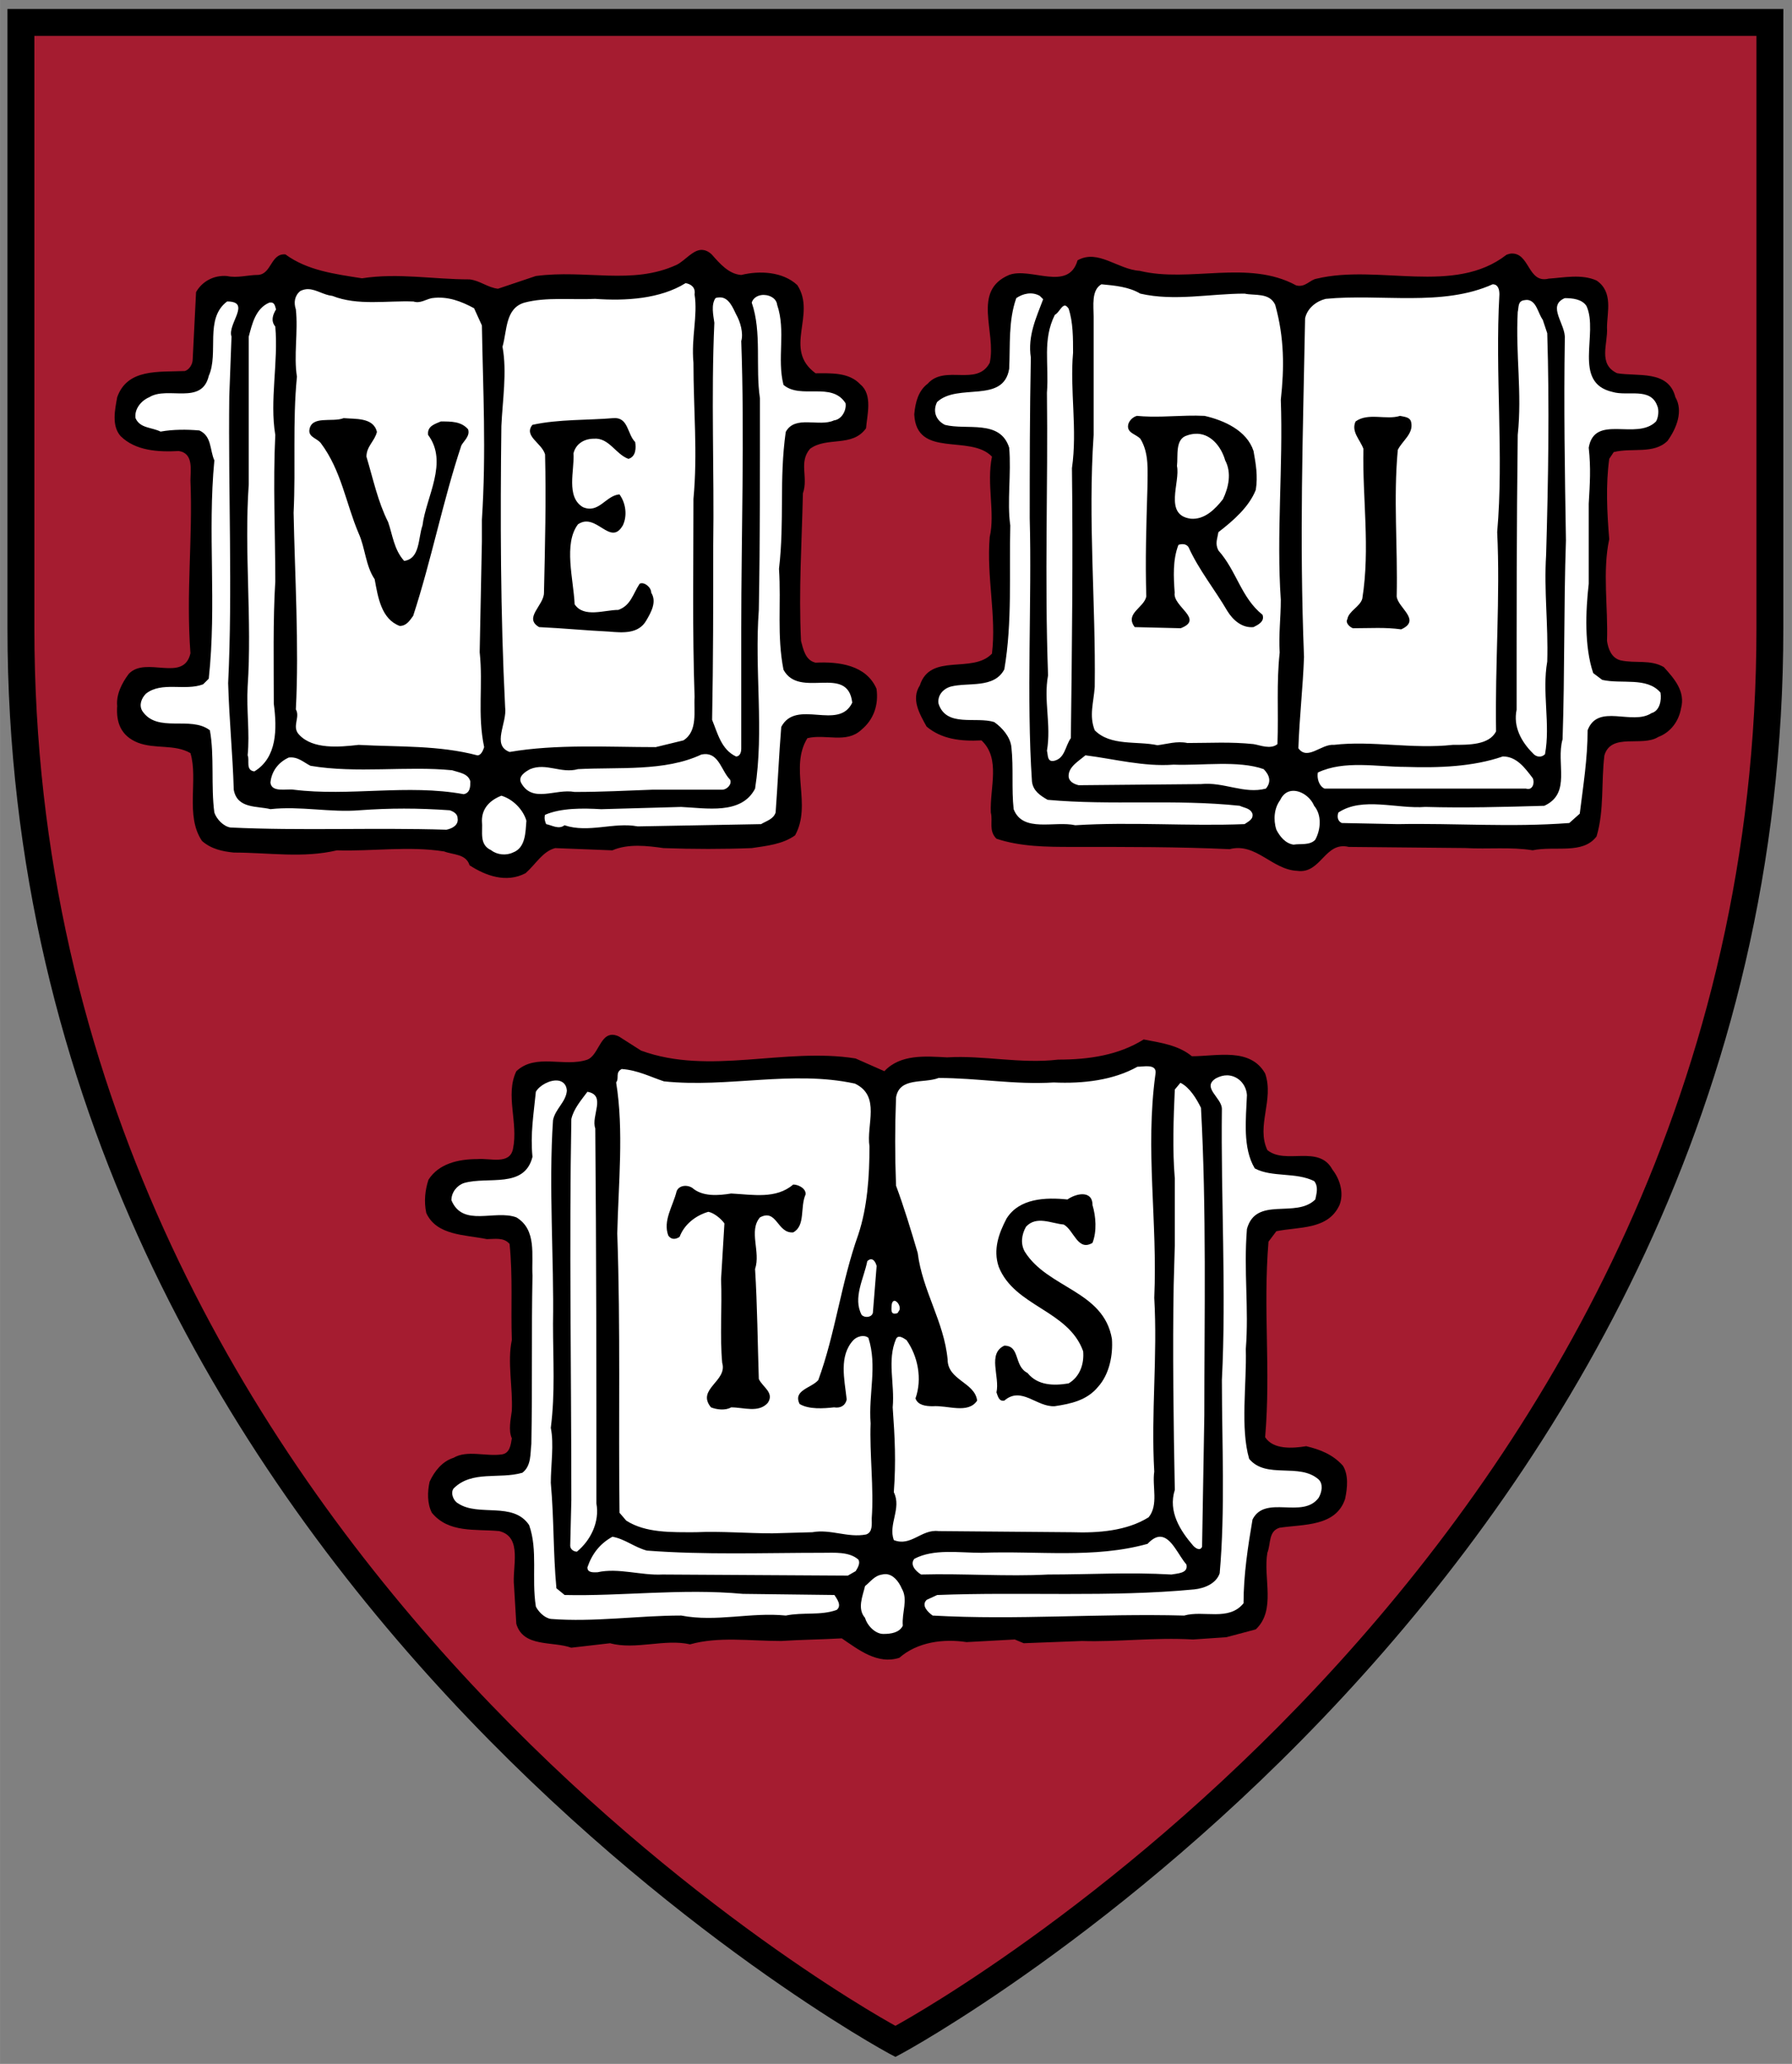
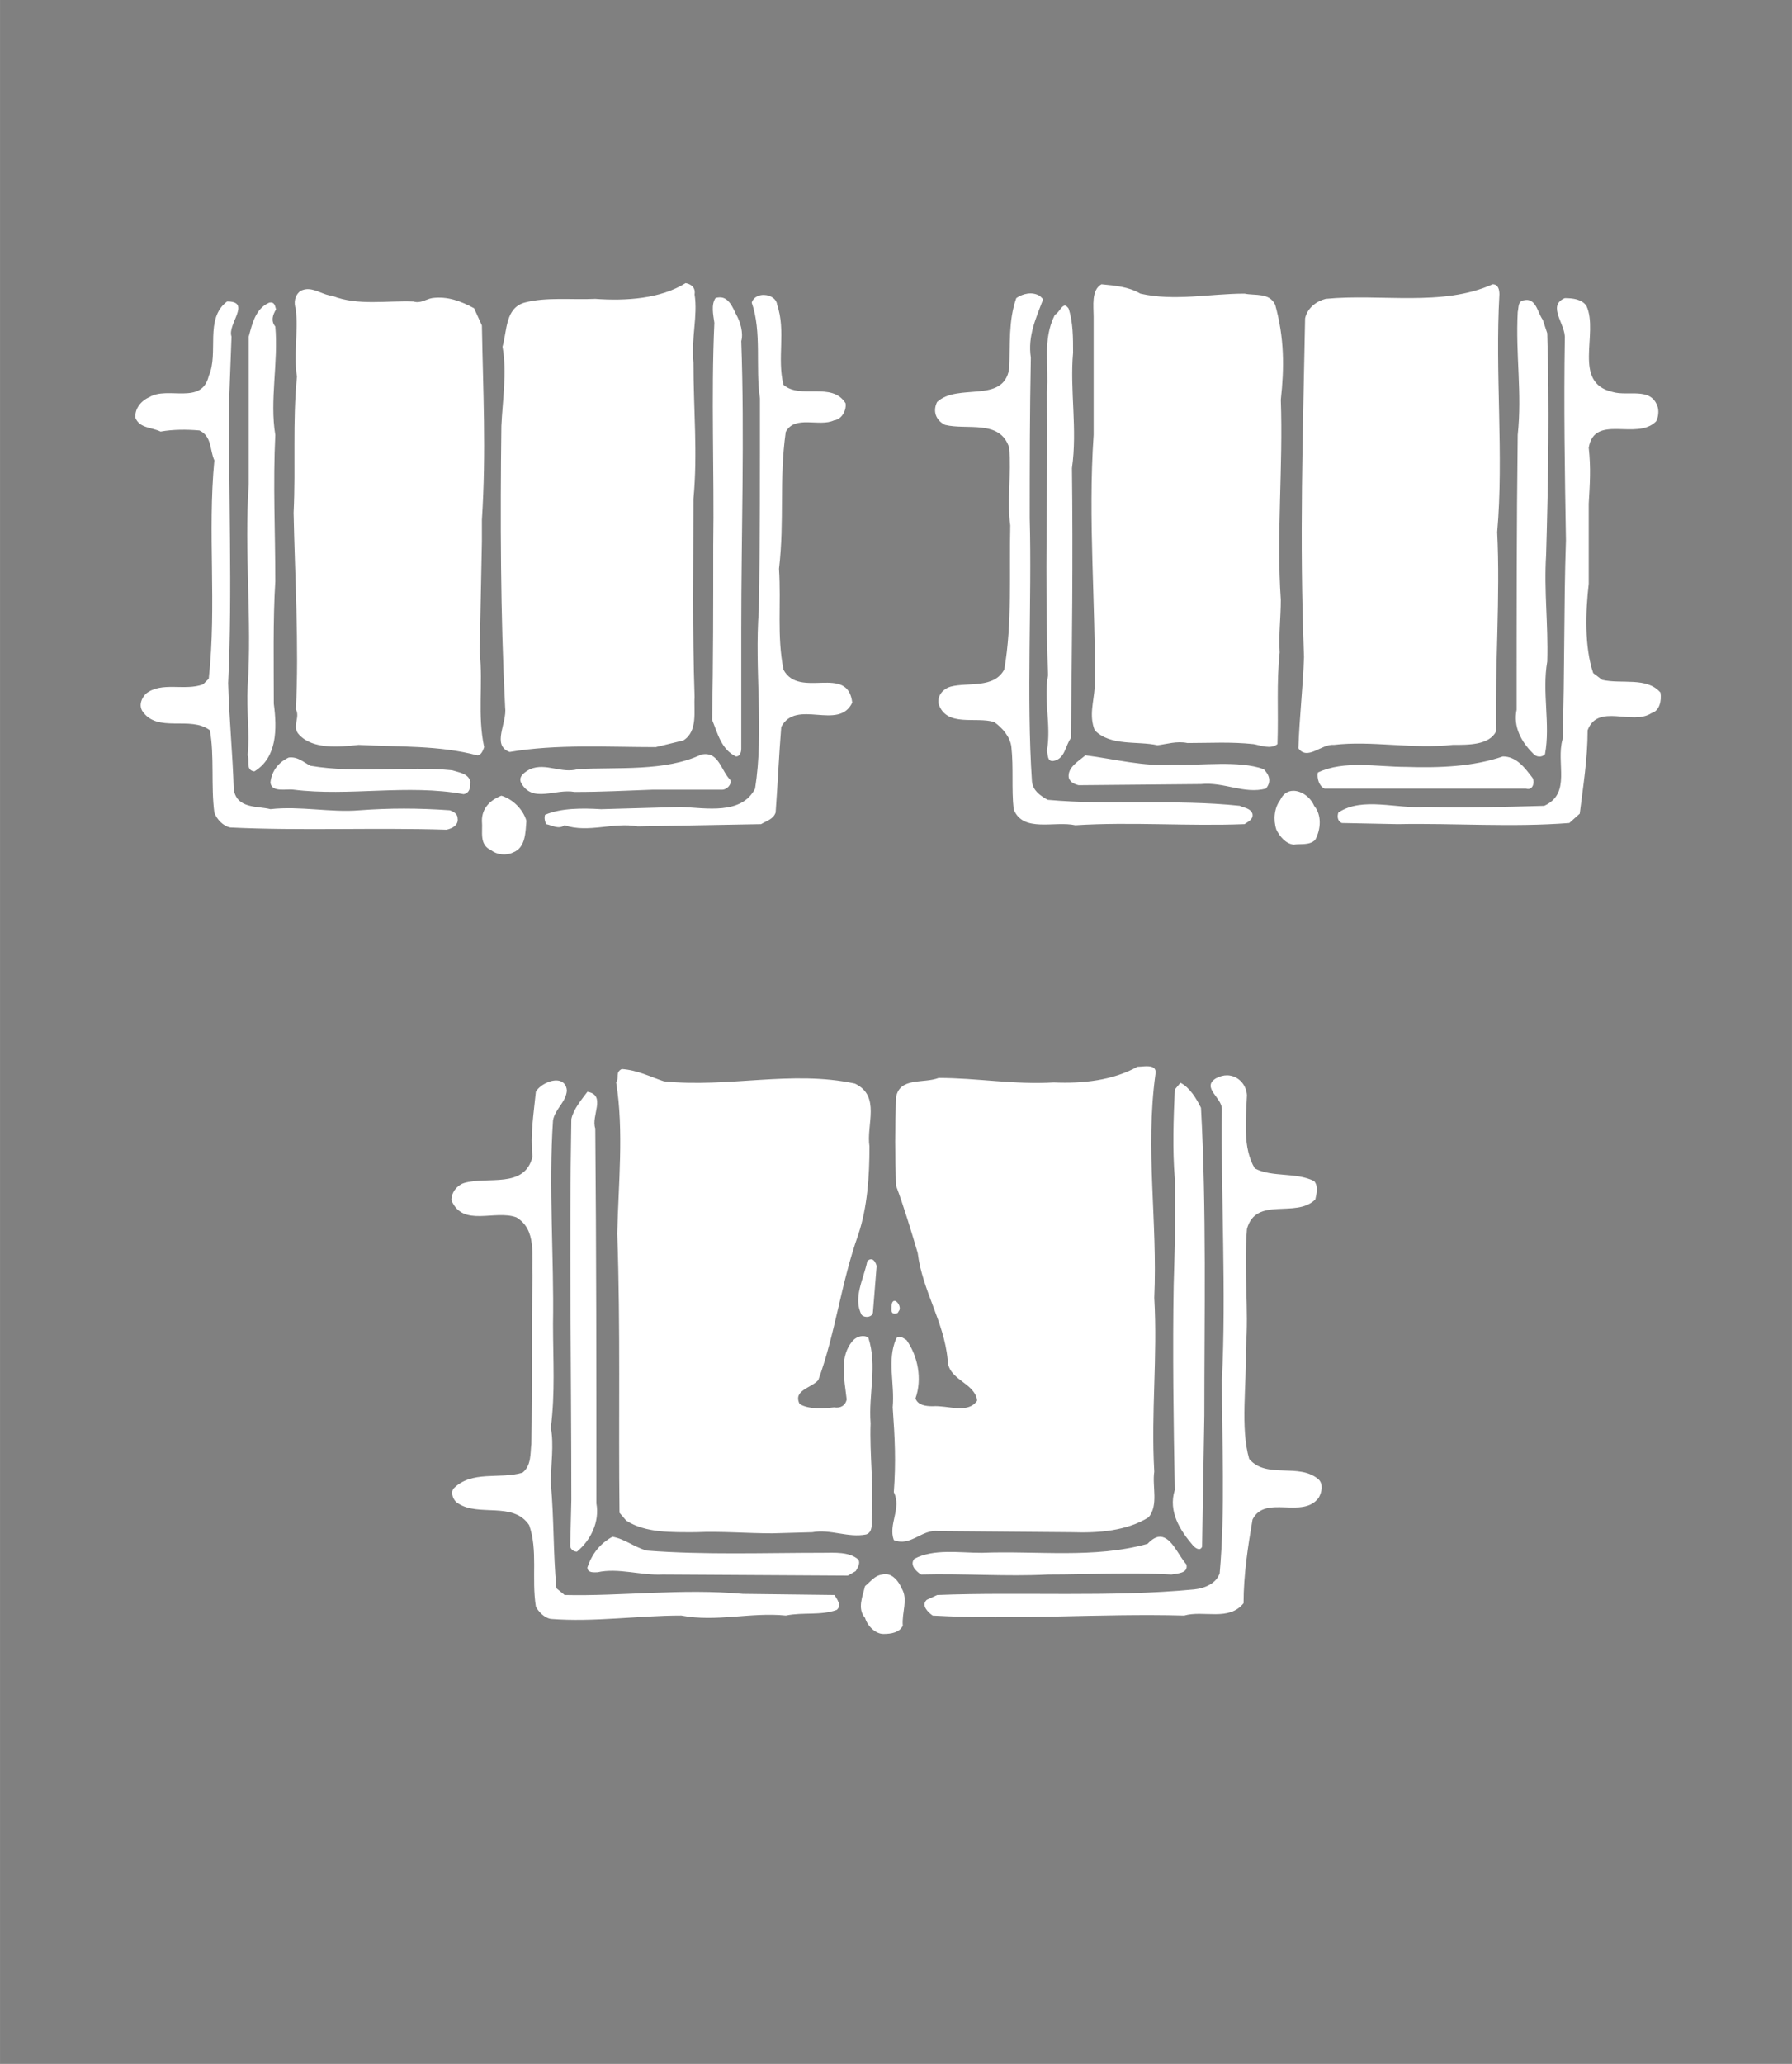
<svg xmlns="http://www.w3.org/2000/svg" height="250.95" viewBox="0 0 492.519 566.972" width="218">
  <rect x="0" y="0" width="492.519" height="566.972" fill="#808080" stroke="none" />
  <g transform="matrix(1.753 0 0 1.753 2.047 2.472)">
-     <path d="m0 0v2.109 94.922c0 148.96 138.22 223.36 138.22 223.36l0.996 0.527 0.996-0.527s138.22-74.398 138.22-223.36v-94.922l0.01-2.108h-2.11-274.22-2.11z" />
-     <path fill="#a51c30" d="m4.219 4.219h270v92.812c0 143.23-129.44 215.97-135 219.02-5.556-3.059-135-75.795-135-219.02v-92.812z" />
-     <path d="m48.207 16.709c-0.637-0.014-1.171 0.745-1.764 1.039-3.1 1.424-6.292 0.309-9.777 0.777l-2.621 0.881c-0.714-0.08-1.257-0.569-1.971-0.648-2.542 0-4.94-0.465-7.469-0.076-1.905-0.299-3.8-0.545-5.316-1.66-1.023-0.08-0.949 1.363-1.895 1.426-0.714 0-1.442 0.234-2.152 0.078-0.95-0.08-1.751 0.401-2.152 1.115l-0.234 4.669c0 0.325-0.233 0.715-0.545 0.805-1.829 0.08-3.985-0.184-4.695 1.815-0.156 0.87-0.4 1.974 0.234 2.697 1.036 1.025 2.618 1.117 4.045 1.037 1.036 0.156 0.805 1.335 0.805 2.049 0.169 3.966-0.312 7.781 0 11.982-0.468 2.062-3.088 0.168-4.279 1.426-0.482 0.638-0.885 1.441-0.805 2.231-0.08 1.116 0.236 2.06 1.428 2.541 1.195 0.465 2.554 0.089 3.656 0.727 0.558 1.826-0.387 4.347 0.805 6.096 0.637 0.558 1.413 0.723 2.203 0.803 2.463 0 4.775 0.404 7.158-0.154 2.466 0.077 4.977-0.312 7.443 0.076 0.634 0.246 1.518 0.158 1.764 0.961 1.102 0.714 2.543 1.259 3.891 0.545 0.714-0.634 1.179-1.506 2.049-1.738l3.969 0.156c1.102-0.481 2.45-0.312 3.553-0.156 2.061 0.077 4.139 0.077 6.121 0 1.026-0.156 2.138-0.259 3.008-0.883 1.192-2.151-0.416-4.68 0.855-6.742 1.271-0.311 2.699 0.389 3.734-0.57 0.87-0.713 1.22-1.737 1.065-2.853-0.714-1.659-2.632-1.894-4.229-1.815-0.714-0.156-0.859-0.945-1.012-1.504-0.169-3.564 0.054-6.756 0.131-10.244 0.392-1.116-0.311-2.14 0.492-3.086 1.178-0.87 2.932-0.08 3.891-1.428 0.063-0.884 0.478-2.32-0.389-3.033-0.793-0.867-2.075-0.779-3.113-0.779-2.293-1.674 0.081-4.058-1.27-6.119-1.022-0.947-2.633-1.011-3.891-0.701-0.866-0.063-1.491-0.792-2.049-1.426-0.236-0.218-0.462-0.308-0.674-0.312zm56.123 0.26c-0.09 0.008-0.181 0.048-0.285 0.078-3.641 2.837-8.884 0.634-13.176 1.66-0.482 0.076-0.792 0.635-1.426 0.467-3.333-1.816-7.382-0.159-10.867-1.012-1.517-0.093-2.881-1.53-4.305-0.727-0.637 2.204-3.242 0.454-4.746 1.012-2.619 1.101-0.872 3.958-1.35 6.096-0.883 1.673-3.113 0.103-4.305 1.451-0.637 0.478-0.857 1.26-0.934 2.127 0.156 3.086 3.891 1.351 5.394 2.932-0.389 1.905 0.232 3.901-0.156 5.574-0.233 2.775 0.478 5.473 0.156 8.092-1.351 1.427-4.279-0.088-5.006 2.205-0.624 0.96-0.011 1.983 0.467 2.852 1.039 0.88 2.385 1.038 3.812 0.961 1.348 1.272 0.572 3.252 0.648 5.004 0.156 0.621-0.169 1.259 0.389 1.816 1.66 0.558 3.499 0.57 5.238 0.57 3.887 0 7.381-0.009 10.945 0.156 1.829-0.477 2.941 1.428 4.693 1.504 1.659 0.236 1.907-2.065 3.58-1.66 0 0 8.092 0.079 8.092 0.078 1.583 0.09 3.151-0.089 4.668 0.156 1.57-0.325 3.476 0.307 4.436-0.961 0.544-1.828 0.312-3.731 0.545-5.627 0.481-1.593 2.619-0.561 3.734-1.272 0.87-0.325 1.426-1.101 1.582-1.971 0.322-1.191-0.466-2.075-1.193-2.879-0.946-0.544-1.969-0.234-3.008-0.467-0.634-0.169-0.854-0.803-0.934-1.348 0.08-2.31-0.327-4.837 0.154-7.055-0.156-1.905-0.246-3.748 0-5.576l0.312-0.467c1.271-0.322 2.775 0.168 3.734-0.777 0.634-0.88 1.103-2.076 0.545-3.035-0.481-1.905-2.62-1.415-4.047-1.66-1.348-0.635-0.62-2.063-0.699-3.164 0-1.039 0.455-2.475-0.727-3.268-1.036-0.465-2.295-0.195-3.32-0.129-1.481 0.364-1.296-1.858-2.644-1.738zm-62.478 54.203c-0.727 0.115-0.904 1.449-1.607 1.713-1.597 0.545-3.577-0.468-4.928 0.803-0.79 1.66 0.156 3.566-0.232 5.394-0.233 1.116-1.585 0.622-2.465 0.701-1.348 0-2.686 0.321-3.397 1.426-0.236 0.711-0.326 1.506-0.156 2.309 0.714 1.58 2.697 1.505 4.201 1.816 0.558 0 1.18-0.141 1.582 0.336 0.232 2.297 0.076 4.449 0.156 6.666-0.325 1.504 0.076 3.317 0 4.9-0.08 0.635-0.249 1.362 0 1.92-0.08 0.478-0.144 1.036-0.701 1.115-1.115 0.156-2.4-0.323-3.346 0.234-0.79 0.246-1.335 0.945-1.66 1.658-0.156 0.714-0.169 1.517 0.156 2.154 1.178 1.425 3.008 1.117 4.668 1.27 1.673 0.402 0.884 2.542 1.037 3.812l0.156 2.619c0.481 1.66 2.541 1.192 3.812 1.66l2.697-0.311c1.753 0.482 3.801-0.326 5.551 0.078 1.985-0.558 4.111-0.234 6.328-0.234 1.351-0.089 2.774-0.101 4.201-0.182 1.192 0.807 2.477 1.828 3.994 1.35 1.258-1.101 3.075-1.338 4.668-1.09l3.346-0.182 0.621 0.26 4.047-0.156c2.466 0.08 5.005-0.259 7.703-0.104l2.309-0.156 2.049-0.545c1.427-1.347 0.494-3.567 0.803-5.316 0.249-0.637 0.065-1.504 0.855-1.736 1.673-0.246 3.902-0.075 4.539-1.998 0.166-0.776 0.245-1.674-0.156-2.309-0.714-0.789-1.582-1.115-2.541-1.348-0.946 0.156-2.294 0.247-2.852-0.623 0.402-4.756-0.156-8.807 0.232-13.564 0 0 0.545-0.724 0.545-0.725 1.58-0.325 3.58-0.08 4.383-1.816 0.312-0.789 0.065-1.749-0.492-2.463-0.946-1.752-3.242-0.31-4.514-1.35-0.79-1.669 0.48-3.487-0.154-5.316-1.039-1.815-3.332-1.193-5.084-1.193-0.946-0.776-2.151-0.933-3.346-1.166-1.736 1.089-3.802 1.401-5.939 1.4-2.622 0.309-5.161-0.312-7.703-0.156-1.517-0.08-3.24-0.232-4.356 0.959l-1.998-0.883c-4.912-0.79-10.13 1.194-14.886-0.545l-1.504-0.959c-0.239-0.133-0.455-0.157-0.623-0.131z" transform="matrix(2.259 0 0 2.259 -0 0)" />
    <path d="m47.064 19.018c-1.749 1.088-4.138 1.246-6.275 1.09-1.583 0.08-3.399-0.142-4.902 0.26-1.348 0.388-1.204 1.944-1.529 3.061 0.325 1.752-0.002 3.759-0.078 5.498-0.08 6.352-0.066 13.069 0.26 19.502 0.156 1.113-0.961 2.634 0.311 3.111 3.253-0.558 6.811-0.336 10.141-0.336l1.92-0.467c1.022-0.637 0.711-2.063 0.777-3.01-0.156-4.679-0.078-8.907-0.078-13.744 0.299-3.176 0-6.184 0-9.44-0.166-1.75 0.311-3.243 0.078-4.746 0.077-0.469-0.231-0.714-0.623-0.779zm28.865 0.078c-0.714 0.401-0.543 1.516-0.543 2.231v8.221c-0.405 5.951 0.153 11.605 0.076 17.48-0.077 1.102-0.402 1.982 0 3.008 1.102 1.116 2.943 0.728 4.357 1.037 0.634-0.076 1.349-0.31 2.076-0.154 1.58 0 2.997-0.092 4.59 0.076 0.468 0.077 1.182 0.389 1.66 0 0.08-2.307-0.078-4.212 0.154-6.354-0.077-1.271 0.078-2.397 0.078-3.656-0.312-4.524 0.166-9.275 0-13.875 0.246-2.231 0.248-4.291-0.389-6.588-0.402-0.867-1.413-0.622-2.127-0.777-2.386 0-4.863 0.544-7.236 0-0.79-0.469-1.738-0.559-2.697-0.648zm27.154 0c-3.499 1.579-7.778 0.637-11.592 1.012-0.634 0.156-1.272 0.634-1.428 1.348-0.153 8.258-0.402 15.16-0.076 23.498-0.077 2.138-0.314 4.112-0.391 6.328 0.634 0.884 1.595-0.314 2.465-0.234 2.619-0.311 5.471 0.309 8.246 0 1.112 0 2.528 0.016 3.01-0.934-0.08-4.6 0.3-9.389 0.078-13.824 0.468-5.314-0.158-11.023 0.154-16.492 0-0.312-0.075-0.701-0.467-0.701zm-82.187 0.338c-0.183-0.007-0.373 0.031-0.57 0.129-0.402 0.325-0.467 0.806-0.311 1.272 0.169 1.516-0.16 3.243 0.076 4.668-0.312 3.176-0.076 6.187-0.232 9.44 0.08 4.202 0.388 9.288 0.156 13.643 0.325 0.558-0.312 1.204 0.232 1.762 0.959 1.023 2.775 0.854 4.123 0.701 2.855 0.153 5.55 0.017 8.248 0.727 0.246 0 0.387-0.321 0.467-0.57-0.482-2.293-0.065-4.28-0.311-6.588l0.154-7.678v-1.504c0.309-4.773 0.076-8.96 0-13.484l-0.543-1.193c-0.87-0.469-1.83-0.858-2.932-0.701-0.402 0.076-0.803 0.39-1.272 0.234-1.816-0.077-3.878 0.312-5.627-0.389-0.595-0.058-1.112-0.448-1.66-0.467zm49.898 0.311c-0.287 0.039-0.545 0.154-0.777 0.311-0.558 1.579-0.413 3.229-0.492 4.902-0.402 2.453-3.565 0.957-5.006 2.309-0.312 0.634-0.089 1.26 0.545 1.582 1.517 0.388 3.827-0.403 4.461 1.582 0.156 1.828-0.159 3.734 0.076 5.393-0.08 3.333 0.144 6.734-0.414 9.986-0.71 1.351-2.514 0.882-3.709 1.193-0.558 0.156-0.948 0.634-0.855 1.191 0.544 1.66 2.592 0.87 3.863 1.272 0.558 0.389 1.117 1.028 1.193 1.738 0.156 1.441 0 2.881 0.156 4.305 0.634 1.66 2.852 0.794 4.279 1.115 3.89-0.246 7.858 0.078 11.748-0.078 0.232-0.169 0.634-0.325 0.545-0.727-0.156-0.388-0.555-0.388-0.881-0.545-4.524-0.477-8.888-0.012-13.332-0.414-0.544-0.311-1.011-0.633-1.088-1.272-0.392-5.795-0-12.694-0.156-18.258 0-3.721 0.002-7.261 0.078-11.15-0.233-1.517 0.387-2.789 0.855-4.047l-0.234-0.232c-0.279-0.157-0.568-0.196-0.855-0.156zm-18.49 0.104c-0.289 0.047-0.561 0.223-0.648 0.52 0.714 2.051 0.245 4.501 0.57 6.639 0 5.161 0.011 9.686-0.078 14.678-0.312 4.216 0.377 8.353-0.26 12.398-0.946 1.829-3.385 1.347-5.135 1.27l-5.551 0.156c-1.271-0.076-2.775-0.092-3.891 0.389-0.077 0.233 0.002 0.493 0.078 0.648 0.405 0.077 0.869 0.39 1.272 0.078 1.673 0.558 3.411-0.233 5.084 0.078l8.559-0.156c0.388-0.232 0.854-0.34 1.01-0.805 0.143-1.908 0.235-4.032 0.391-5.938 1.039-1.985 3.982 0.297 4.928-1.685-0.312-2.698-3.658-0.221-4.773-2.283-0.465-2.383-0.154-4.539-0.311-7.002 0.392-3.333-0.001-6.16 0.467-9.492 0.637-1.196 2.32-0.326 3.346-0.803 0.558-0.067 0.884-0.726 0.805-1.193-0.959-1.517-3.112-0.246-4.307-1.272-0.465-1.829 0.181-3.735-0.439-5.551-0.05-0.494-0.633-0.752-1.115-0.674zm-2.879 0.156c-0.092 0.004-0.177 0.01-0.285 0.051-0.312 0.464-0.155 1.155-0.078 1.713-0.233 5.085-0.002 10.399-0.078 15.404 0 4.202 0.001 7.938-0.078 12.137 0.388 0.947 0.638 2.062 1.66 2.543 0.236 0 0.363-0.233 0.363-0.545v-8.273c0-6.588 0.236-13.411 0-19.996 0.156-0.545-0.051-1.323-0.363-1.867-0.203-0.41-0.495-1.194-1.141-1.166zm58.664 0.051c-1.271 0.544 0.08 1.805 0 2.828-0.076 4.604-0.001 9.223 0.078 13.979-0.156 4.604-0.078 9.197-0.234 13.797-0.478 1.674 0.636 3.745-1.27 4.615-2.775 0.08-5.55 0.155-8.248 0.078-1.982 0.153-4.37-0.727-6.043 0.389-0.08 0.233-0.091 0.571 0.234 0.727l3.889 0.078c3.966-0.076 7.858 0.231 11.904-0.078l0.727-0.648c0.233-1.905 0.545-3.797 0.545-5.783 0.714-1.905 3.088-0.313 4.436-1.193 0.558-0.156 0.711-0.867 0.621-1.426-0.946-1.101-2.694-0.569-4.045-0.881l-0.623-0.469c-0.621-1.828-0.53-4.288-0.311-6.197v-5.551c0.08-1.427 0.156-2.452 0-3.889 0.402-2.374 3.32-0.469 4.668-1.816 0.156-0.246 0.234-0.79 0.078-1.115-0.482-1.272-2.047-0.622-3.086-0.934-2.838-0.638-0.947-4.059-1.816-5.965-0.309-0.469-0.946-0.545-1.504-0.545zm-2.568 0.131c-0.087-0.013-0.2 0.005-0.311 0.025-0.388 0.089-0.312 0.479-0.389 0.805-0.156 2.994 0.312 5.587 0 8.531-0.08 6.339-0.078 12.554-0.078 19.062-0.246 1.182 0.325 2.215 1.115 3.008 0.249 0.309 0.636 0.311 0.855 0.078 0.388-2.061-0.219-4.29 0.156-6.432 0.076-2.631-0.234-4.853-0.078-7.393 0.153-5.237 0.234-10.372 0.078-15.377l-0.311-0.934c-0.34-0.476-0.428-1.289-1.039-1.375zm-90.279 0.104c-1.583 1.191-0.556 3.563-1.27 5.16-0.482 2.061-2.857 0.688-4.125 1.478-0.558 0.232-1.049 0.815-0.959 1.453 0.312 0.713 1.101 0.622 1.738 0.934 0.87-0.156 1.831-0.155 2.697-0.078 0.87 0.401 0.712 1.364 1.037 2.074-0.482 4.992 0.169 9.985-0.389 15.146l-0.391 0.389c-1.271 0.482-2.865-0.218-3.967 0.648-0.322 0.326-0.492 0.792-0.26 1.193 1.039 1.58 3.348 0.312 4.695 1.348 0.325 1.737 0.065 3.877 0.311 5.705 0.156 0.465 0.634 0.963 1.115 1.039 4.823 0.236 9.998-0.001 14.99 0.154 0.402-0.076 0.867-0.325 0.777-0.803 0-0.311-0.313-0.468-0.545-0.545-2.231-0.156-4.135-0.156-6.275 0-1.985 0.169-4.111-0.31-6.172-0.078-0.883-0.232-2.307-0.002-2.543-1.35-0.077-2.539-0.313-4.771-0.389-7.391 0.312-6.433 0.002-13.23 0.078-19.891l0.156-4.15c-0.309-0.867 1.423-2.438-0.312-2.438zm2.932 0.078c-0.96 0.405-1.196 1.492-1.428 2.359v10.244c-0.325 4.684 0.236 9.428-0.076 14.031-0.09 1.674 0.156 3.192 0 4.771 0.156 0.326-0.171 1.039 0.467 1.115 1.58-0.959 1.58-2.942 1.348-4.695 0-2.619-0.062-5.861 0.104-8.48 0-3.488-0.166-6.757 0-10.166-0.402-2.387 0.222-5.057 0-7.519-0.322-0.392-0.18-0.805 0.053-1.193-0.067-0.156-0.065-0.544-0.467-0.467zm55.215 0.207c-0.232-0.003-0.398 0.474-0.699 0.648-0.87 1.752-0.389 3.399-0.545 5.394 0.08 6.495-0.171 12.705 0.078 19.605-0.325 1.75 0.234 3.41-0.078 5.238 0.08 0.246-0.001 0.778 0.467 0.701 0.79-0.156 0.792-1.024 1.193-1.582 0.08-6.353 0.153-12.604 0.076-18.725 0.388-2.696-0.154-5.408 0.078-8.014 0-1.023 0.002-2.115-0.311-3.061-0.1-0.14-0.182-0.207-0.26-0.207zm-24.82 31.119c-0.12-0.014-0.265-0.005-0.414 0.025-2.526 1.192-5.771 0.86-8.559 1.012-1.178 0.326-2.209-0.464-3.32 0-0.312 0.169-0.867 0.491-0.621 0.959 0.79 1.425 2.361 0.378 3.709 0.623 1.985 0 3.487-0.09 5.393-0.156h4.852c0.325 0 0.699-0.387 0.543-0.699-0.555-0.554-0.743-1.661-1.582-1.764zm26.246 0.078c-0.468 0.402-1.166 0.792-1.166 1.426 0 0.389 0.374 0.572 0.699 0.648l8.482-0.078c1.58-0.169 3.008 0.714 4.512 0.312 0.402-0.481 0.245-0.944-0.156-1.35-1.749-0.621-4.269-0.234-6.25-0.311-2.064 0.156-4.14-0.399-6.121-0.648zm28.971 0.078c-2.061 0.714-4.437 0.802-6.744 0.725-1.985 0-4.265-0.478-6.094 0.391-0.077 0.389 0.078 0.947 0.467 1.115h13.979c0.465 0.156 0.623-0.414 0.467-0.727-0.545-0.713-1.115-1.504-2.074-1.504zm-84.264 0.076c-0.714 0.326-1.194 0.946-1.27 1.738 0.076 0.711 1.129 0.416 1.607 0.492 3.877 0.482 7.91-0.401 11.801 0.312 0.465-0.08 0.467-0.557 0.467-0.883-0.148-0.557-0.789-0.62-1.267-0.776-3.087-0.312-6.666 0.234-9.83-0.311-0.468-0.232-0.87-0.648-1.504-0.572zm69.688 2.309c-0.353 0.014-0.672 0.202-0.881 0.648-0.402 0.545-0.492 1.336-0.26 2.049 0.246 0.482 0.636 0.958 1.193 1.037 0.481-0.08 1.116 0.066 1.504-0.336 0.392-0.713 0.466-1.723-0.078-2.361-0.243-0.59-0.89-1.059-1.478-1.037zm-54.93 0.338c-0.79 0.312-1.35 0.869-1.35 1.738 0.076 0.79-0.221 1.648 0.648 2.049 0.388 0.309 1.028 0.387 1.506 0.154 0.883-0.325 0.87-1.413 0.934-2.203-0.233-0.793-0.949-1.502-1.738-1.738zm44.9 18.77c-0.108-0.006-0.224-0-0.338 0.008-0.152 0.011-0.3 0.025-0.416 0.025-1.673 0.933-3.747 1.183-5.809 1.09-2.699 0.169-5.293-0.312-7.988-0.312-1.039 0.402-2.712-0.078-2.957 1.35-0.08 2.138-0.08 3.981 0 6.121 0.558 1.504 1.036 3.085 1.504 4.668 0.325 2.619 1.831 4.772 2.076 7.391 0 1.441 1.893 1.583 2.049 2.853-0.634 0.947-2.049 0.309-3.088 0.389-0.465 0-1.035-0.067-1.191-0.545 0.481-1.347 0.167-2.929-0.623-4.045-0.236-0.156-0.571-0.389-0.727-0.078-0.637 1.504-0.08 3.087-0.232 4.746 0.153 2.154 0.234 3.746 0.078 5.887 0.558 1.116-0.402 2.219 0 3.32 1.192 0.478 1.916-0.775 3.111-0.623l9.258 0.078c1.829 0.063 3.802-0.09 5.318-1.037 0.7-0.866 0.233-2.125 0.389-3.164-0.233-4.122 0.236-7.934 0-12.061 0.236-5.314-0.636-10.257 0.078-15.482 0.088-0.444-0.167-0.561-0.492-0.578zm-36.543 0.189c-0.482 0.246-0.155 0.625-0.391 0.934 0.544 3.333 0.155 7.051 0.078 10.477 0.232 6.662 0.077 12.866 0.156 19.375l0.467 0.543c1.348 0.867 3.151 0.805 4.824 0.805 1.752-0.08 3.567 0.078 5.316 0.078l2.775-0.078c1.271-0.232 2.463 0.403 3.734 0.156 0.465-0.156 0.389-0.726 0.389-1.115 0.156-2.074-0.158-4.526-0.078-6.588-0.156-2.074 0.48-3.967-0.154-5.939-0.312-0.246-0.794-0.089-1.039 0.156-1.022 1.102-0.623 2.699-0.467 4.123-0.08 0.392-0.399 0.625-0.881 0.545-0.714 0.08-1.75 0.155-2.387-0.234-0.478-0.959 0.815-1.1 1.297-1.658 1.192-3.252 1.584-6.757 2.775-10.09 0.634-1.905 0.777-4.059 0.777-6.121-0.233-1.503 0.803-3.488-1.01-4.356-4.372-0.946-8.819 0.309-13.254-0.156-0.946-0.311-1.815-0.775-2.93-0.855zm42.014 0.439c-0.244-0.004-0.518 0.07-0.777 0.209-1.022 0.638 0.414 1.338 0.414 2.127-0.077 6.108 0.312 12.682 0 18.803 0 4.279 0.237 9.041-0.154 13.408-0.246 0.714-1.05 1.039-1.764 1.115-5.796 0.558-11.969 0.157-17.844 0.389l-0.727 0.336c-0.402 0.389 0.092 0.858 0.414 1.09 5.875 0.326 11.503-0.156 17.455 0 1.351-0.388 3.101 0.416 4.123-0.855 0-1.981 0.311-3.979 0.623-5.809 0.883-1.749 3.475-0.002 4.59-1.506 0.232-0.401 0.322-0.957 0-1.27-1.351-1.191-3.631-0-4.822-1.428-0.624-2.137-0.168-5.162-0.234-7.625 0.222-2.855-0.157-5.393 0.078-8.324 0.634-2.31 3.398-0.701 4.746-2.049 0.08-0.401 0.234-0.882-0.078-1.272-1.271-0.637-2.931-0.243-4.123-0.881-0.856-1.424-0.611-3.424-0.545-5.084-0.05-0.769-0.642-1.361-1.375-1.375zm-46.449 0.363c-0.541-0.065-1.279 0.334-1.529 0.779-0.156 1.58-0.39 2.932-0.234 4.512-0.558 2.231-3.087 1.336-4.746 1.816-0.482 0.156-0.881 0.636-0.881 1.193 0.79 1.905 3.008 0.634 4.512 1.191 1.427 0.867 1.039 2.623 1.115 4.047-0.076 3.814-0.002 7.624-0.078 11.67-0.08 0.635 0.014 1.517-0.623 1.998-1.593 0.465-3.5-0.183-4.771 1.088-0.246 0.322 0 0.883 0.312 1.039 1.424 0.947 3.812-0.155 4.928 1.504 0.621 1.753 0.155 3.671 0.467 5.652 0.153 0.312 0.559 0.781 1.037 0.857 2.994 0.236 6.03-0.234 9.051-0.234 2.45 0.469 4.812-0.246 7.262 0 1.192-0.246 2.412 0.013 3.527-0.389 0.388-0.311-0-0.788-0.156-1.037l-6.354-0.078c-4.202-0.388-8.414 0.171-12.371 0.078l-0.57-0.467c-0.233-2.542-0.157-4.692-0.389-7.314 0-1.191 0.232-2.696 0-3.812 0.312-2.463 0.154-4.666 0.154-7.209 0.076-4.524-0.312-9.53 0-14.135 0.156-0.789 0.898-1.255 0.961-2.049-0.024-0.442-0.299-0.661-0.623-0.701zm43.207 0.156-0.389 0.467c-0.089 1.982-0.169 4.187 0 6.172v4.617l-0.078 2.775c-0.08 4.368-0.011 9.765 0.078 14.213-0.482 1.504 0.388 2.838 1.272 3.863 0.156 0.169 0.478 0.404 0.621 0.078l0.156-9.104c0-6.911 0.156-14.289-0.232-21.344-0.312-0.637-0.791-1.426-1.428-1.738zm-41.158 0.623c-0.402 0.545-0.959 1.179-1.115 1.893-0.156 8.634 0 17.456 0 26.428l-0.078 3.164c0 0.246 0.234 0.416 0.467 0.416 0.959-0.789 1.585-2.074 1.35-3.346 0-9.127-0.002-17.532-0.078-26.014-0.312-0.866 0.789-2.308-0.545-2.541zm19.658 11.619c-0.067 0.01-0.151 0.051-0.232 0.129-0.233 1.192-1.023 2.554-0.389 3.734 0.246 0.233 0.714 0.156 0.777-0.156l0.26-3.24c-0.06-0.241-0.213-0.495-0.416-0.467zm1.66 2.879c-0.028-0.002-0.053 0.012-0.078 0.025-0.067 0.035-0.109 0.132-0.129 0.311 0 0.249-0.091 0.625 0.311 0.545 0.156 0 0.158-0.154 0.234-0.234 0.102-0.254-0.142-0.628-0.338-0.646zm-19.581 16.368c-0.87 0.482-1.413 1.181-1.738 2.127 0 0.402 0.466 0.338 0.701 0.338 1.437-0.325 3.021 0.233 4.512 0.156l12.863 0.076 0.545-0.311c0.156-0.246 0.338-0.572 0.182-0.805-0.637-0.558-1.673-0.467-2.463-0.467-4.046 0-8.251 0.155-12.217-0.154-0.87-0.235-1.515-0.804-2.385-0.961zm38.02 0c-0.26-0.004-0.544 0.138-0.881 0.494-3.721 1.036-7.625 0.469-11.516 0.621-1.583 0-3.32-0.294-4.668 0.416-0.325 0.392 0.065 0.842 0.467 1.09 2.931-0.08 5.964 0.153 8.818 0 2.928 0 5.615-0.169 8.559 0 0.388-0.08 1.193-0.067 1.037-0.701-0.535-0.595-1.036-1.904-1.816-1.92zm-19.062 2.594c-0.074-0.001-0.153 0.008-0.232 0.027-0.544 0.077-0.802 0.492-1.193 0.803-0.166 0.701-0.558 1.568 0 2.205 0.156 0.545 0.714 1.115 1.272 1.115 0.544 0 1.112-0.092 1.348-0.57-0.08-0.946 0.39-1.804-0.078-2.594-0.203-0.476-0.595-0.976-1.115-0.986z" transform="matrix(2.259 0 0 2.259 -0 0)" fill="#fff" />
-     <path d="m81.912 28.213c-1.169 0.025-2.323 0.128-3.518 0.012-0.312 0.076-0.623 0.401-0.623 0.727 0 0.477 0.543 0.543 0.855 0.855 0.637 1.025 0.494 2.295 0.494 3.397-0.08 2.696-0.155 5.008-0.078 7.547-0.156 0.79-1.518 1.178-0.805 2.127l3.191 0.078c1.66-0.634-0.572-1.503-0.416-2.463-0.08-1.101-0.142-2.282 0.26-3.32 0.232-0.077 0.53-0.09 0.699 0.156 0.714 1.579 1.818 2.93 2.697 4.434 0.392 0.635 1.026 1.192 1.816 1.115 0.312-0.156 0.792-0.387 0.623-0.855-1.49-1.191-1.789-3.034-3.061-4.461-0.246-0.477-0.077-0.789 0-1.27 1.026-0.79 2.129-1.75 2.594-2.932 0.156-0.959-0-1.828-0.156-2.697-0.465-1.427-2.051-2.129-3.398-2.438-0.396-0.02-0.786-0.02-1.176-0.012zm14.74 0.012c-0.946 0.309-2.216-0.249-3.086 0.389-0.322 0.7 0.312 1.26 0.545 1.895-0.077 3.412 0.479 6.897-0.078 10.398-0.156 0.558-0.958 0.868-1.037 1.426-0.156 0.233 0.156 0.547 0.389 0.623 1.195 0 2.244-0.077 3.346 0.078 1.427-0.637-0.234-1.493-0.311-2.283 0.077-3.578-0.236-6.755 0.076-10.164 0.312-0.638 1.09-1.115 0.934-1.895-0.063-0.389-0.452-0.391-0.777-0.467zm-73.318 0.156c-0.79 0.322-2.292-0.235-2.385 0.881 0 0.455 0.557 0.532 0.803 0.857 1.427 1.905 1.74 4.187 2.619 6.248 0.468 1.036 0.478 2.246 1.115 3.191 0.232 1.272 0.467 2.763 1.738 3.24 0.478 0 0.701-0.387 0.934-0.699 1.271-3.887 2.074-8.016 3.346-11.826 0.169-0.312 0.619-0.651 0.467-1.115-0.482-0.558-1.179-0.545-1.893-0.545-0.389 0.169-0.963 0.313-0.883 0.934 1.424 1.905-0.143 4.292-0.389 6.277-0.312 0.879-0.156 2.307-1.272 2.463-0.714-0.789-0.807-1.828-1.115-2.697-0.714-1.424-1.026-2.941-1.504-4.537 0-0.714 0.574-1.079 0.727-1.713-0.233-1.026-1.519-0.883-2.309-0.959zm18.725 0c-1.753 0.152-3.798 0.065-5.627 0.467-0.621 0.789 0.648 1.245 0.881 2.049 0.076 3.176-0 6.264-0.076 9.596 0 0.884-1.44 1.748-0.338 2.385 1.673 0.077 3.253 0.236 4.85 0.312 0.946 0.08 2.05 0.18 2.594-0.779 0.325-0.558 0.739-1.283 0.338-1.918 0-0.388-0.496-0.779-0.805-0.623-0.468 0.711-0.609 1.506-1.478 1.815-0.959 0-2.396 0.571-3.033-0.389-0.077-1.736-0.79-4.198 0.232-5.549 1.271-0.866 2.242 1.581 3.111 0.078 0.312-0.638 0.232-1.516-0.232-2.154-0.959 0.08-1.426 1.361-2.541 0.883-1.192-0.713-0.572-2.556-0.648-3.734 0.156-0.638 0.715-1.012 1.426-1.012 1.039-0.077 1.507 1.088 2.387 1.4 0.531-0.156 0.53-0.778 0.467-1.166-0.558-0.558-0.47-1.741-1.506-1.66zm40.33 1.09c1.082-0.094 1.854 0.875 2.127 1.84 0.465 0.869 0.232 1.893-0.156 2.697-0.558 0.713-1.285 1.429-2.231 1.35-1.905-0.246-0.713-2.545-0.959-3.656 0.089-0.701-0.157-1.895 0.727-2.127 0.167-0.061 0.337-0.091 0.492-0.104zm-27.854 52.076c-1.195 1.026-2.8 0.7-4.307 0.623-0.88 0.143-1.984 0.234-2.697-0.391-0.389-0.246-0.932-0.167-1.088 0.234-0.246 1.023-0.974 2.051-0.572 3.086 0.232 0.312 0.547 0.235 0.779 0.078 0.325-0.869 1.126-1.489 1.996-1.738 0.402 0.08 0.883 0.48 1.115 0.805l-0.232 3.863c0.077 1.905-0.091 3.982 0.078 5.811 0.388 1.272-1.818 1.819-0.779 3.086 0.388 0.156 0.999 0.236 1.4 0 0.87 0 1.909 0.404 2.543-0.311 0.481-0.713-0.378-1.103-0.623-1.66-0.08-2.386-0.104-5.161-0.26-7.625 0.405-1.195-0.465-2.634 0.338-3.58 1.182-0.637 1.193 1.132 2.309 1.039 0.866-0.464 0.467-1.751 0.855-2.621 0.066-0.388-0.454-0.698-0.855-0.699zm20.1 0.674c-0.364-0.009-0.786 0.163-1.065 0.363-1.517-0.156-3.344-0.091-4.227 1.322-0.545 1.039-0.946 2.154-0.545 3.346 1.102 2.775 4.836 2.997 5.861 5.861 0.077 0.87-0.219 1.766-1.012 2.231-1.036 0.169-2.14 0.153-2.853-0.727-0.959-0.481-0.492-1.893-1.607-1.893-1.192 0.558-0.296 2.141-0.545 3.242 0.093 0.233 0.157 0.647 0.545 0.57 1.195-1.025 2.244 0.466 3.502 0.389 1.115-0.169 2.231-0.401 3.008-1.348 0.793-0.883 1.038-2.218 0.959-3.32-0.568-3.346-4.446-3.5-6.043-6.043-0.312-0.544-0.234-1.18 0.078-1.738 0.724-0.789 1.75-0.23 2.619-0.154 0.71 0.389 0.976 1.89 1.998 1.27 0.312-0.803 0.236-1.829 0-2.619 0-0.551-0.309-0.742-0.674-0.752z" transform="matrix(2.259 0 0 2.259 -0 0)" />
  </g>
</svg>